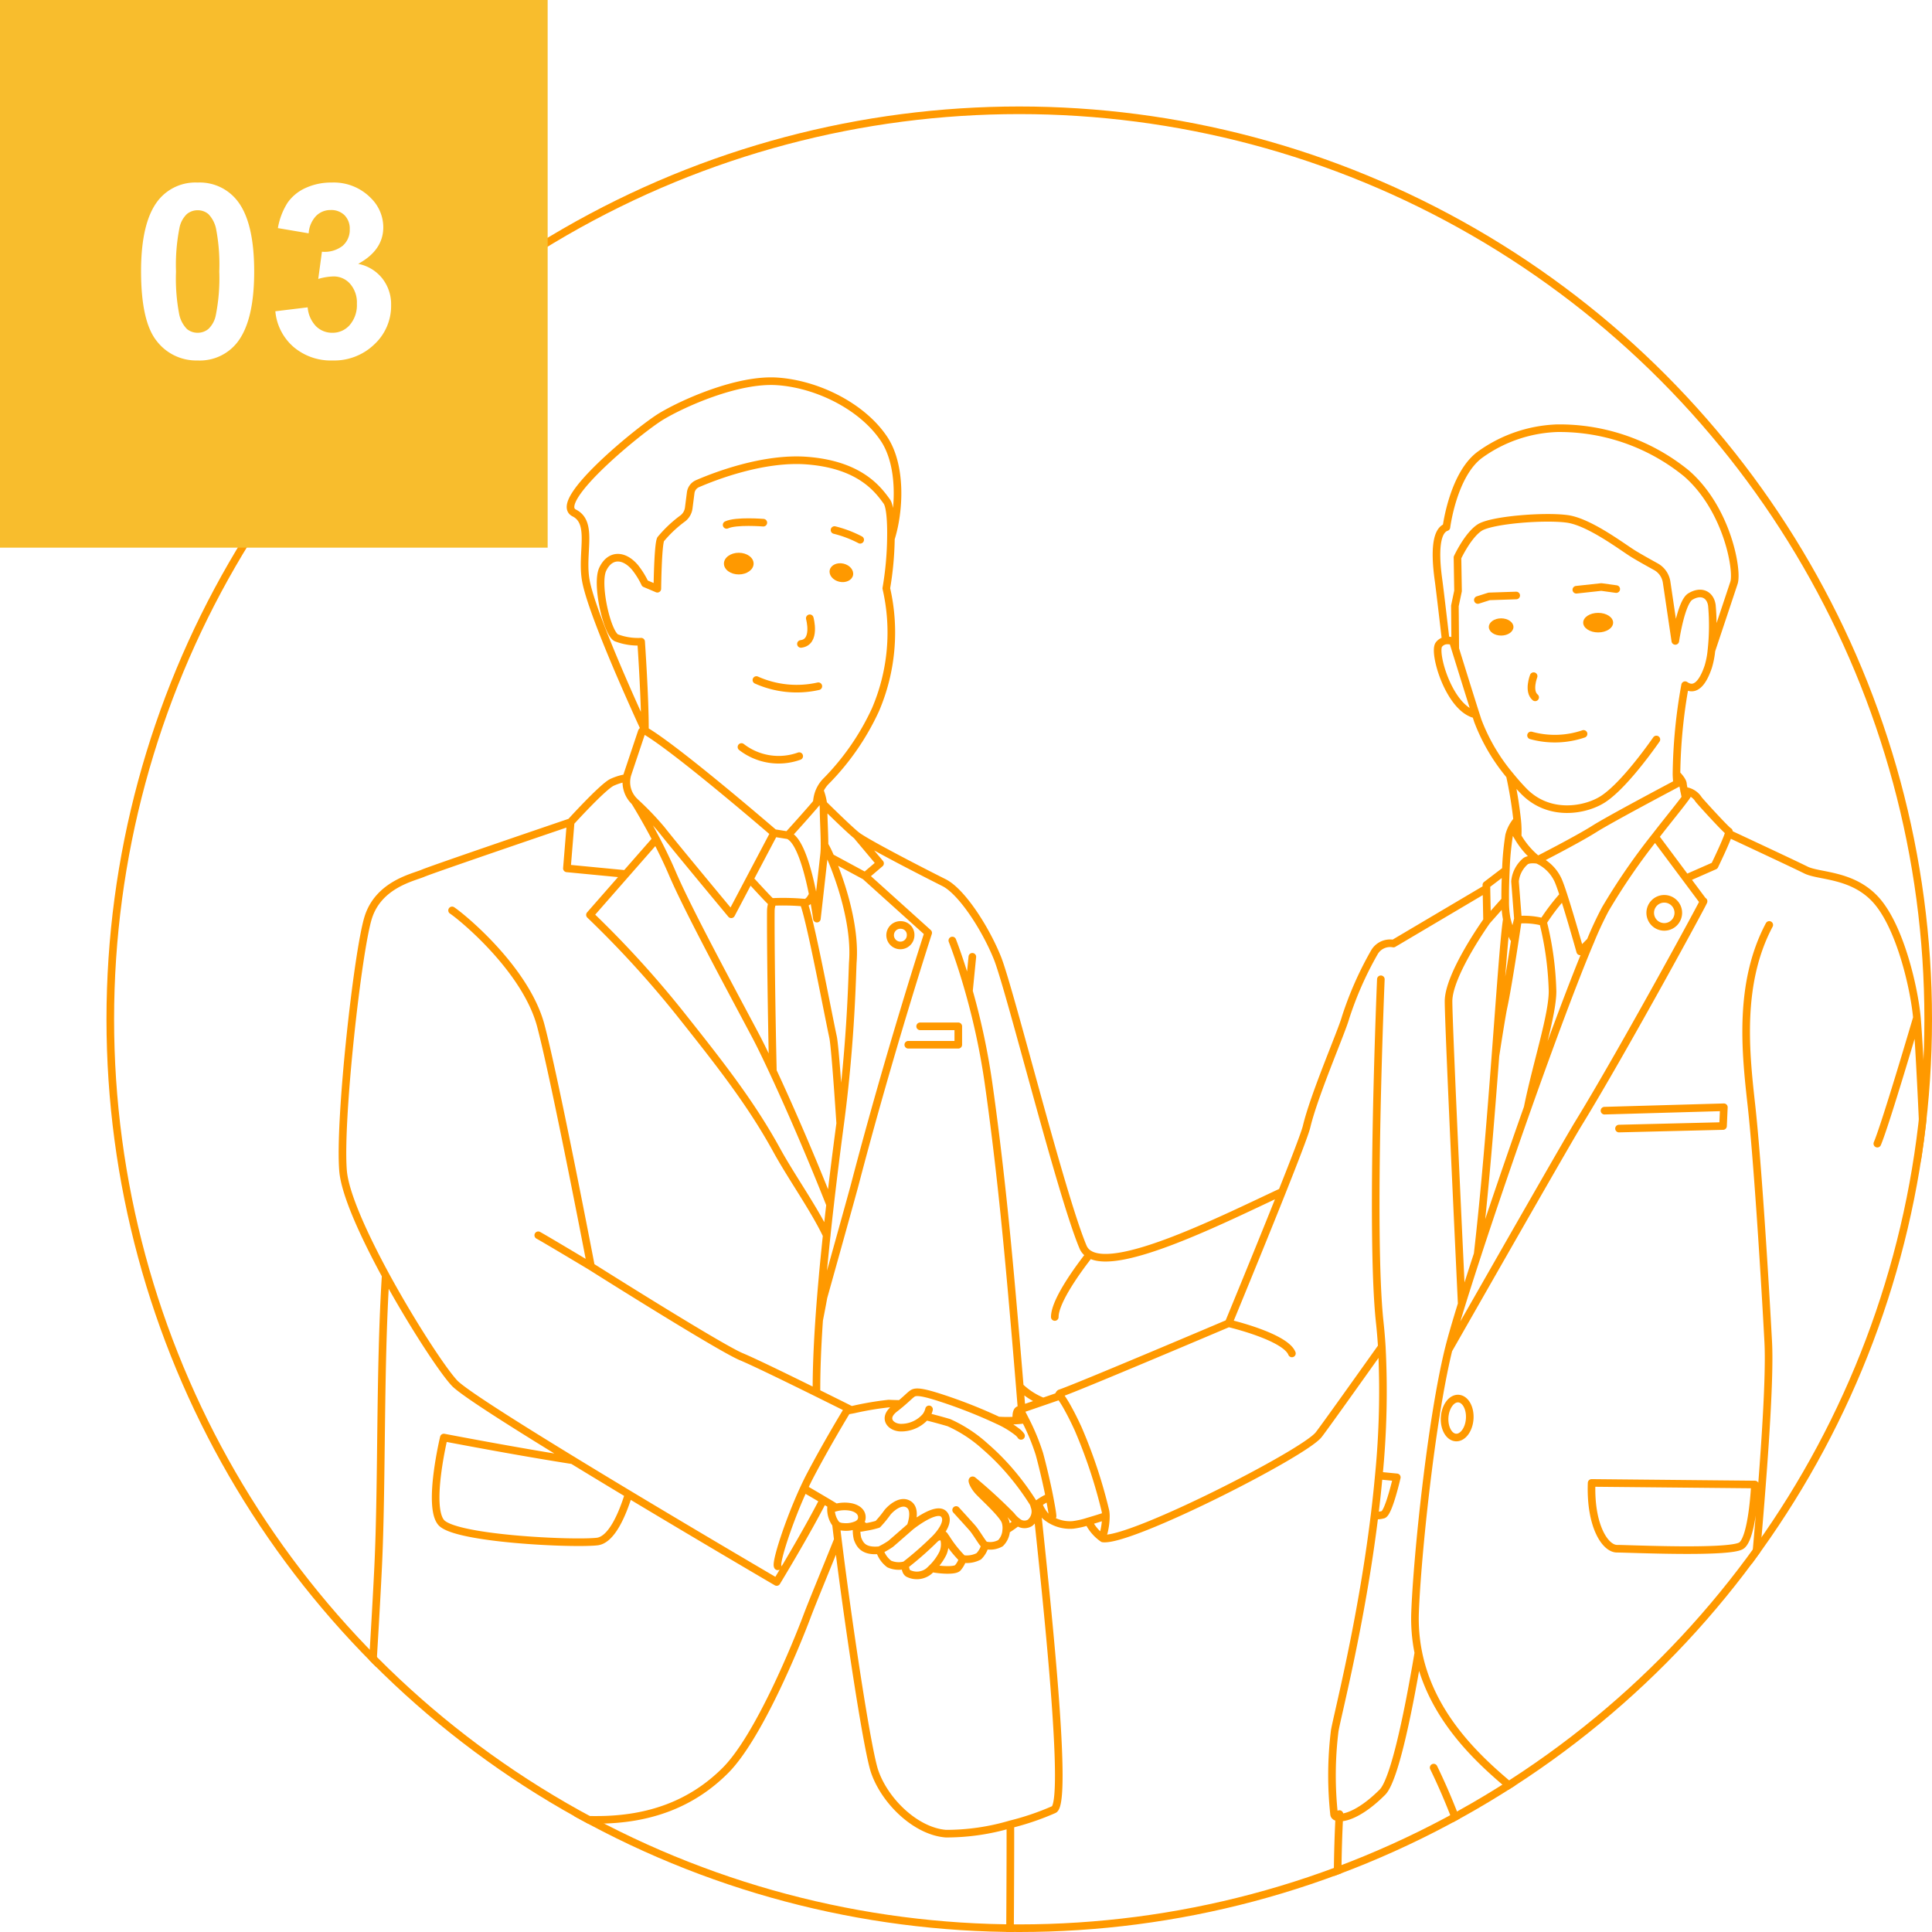
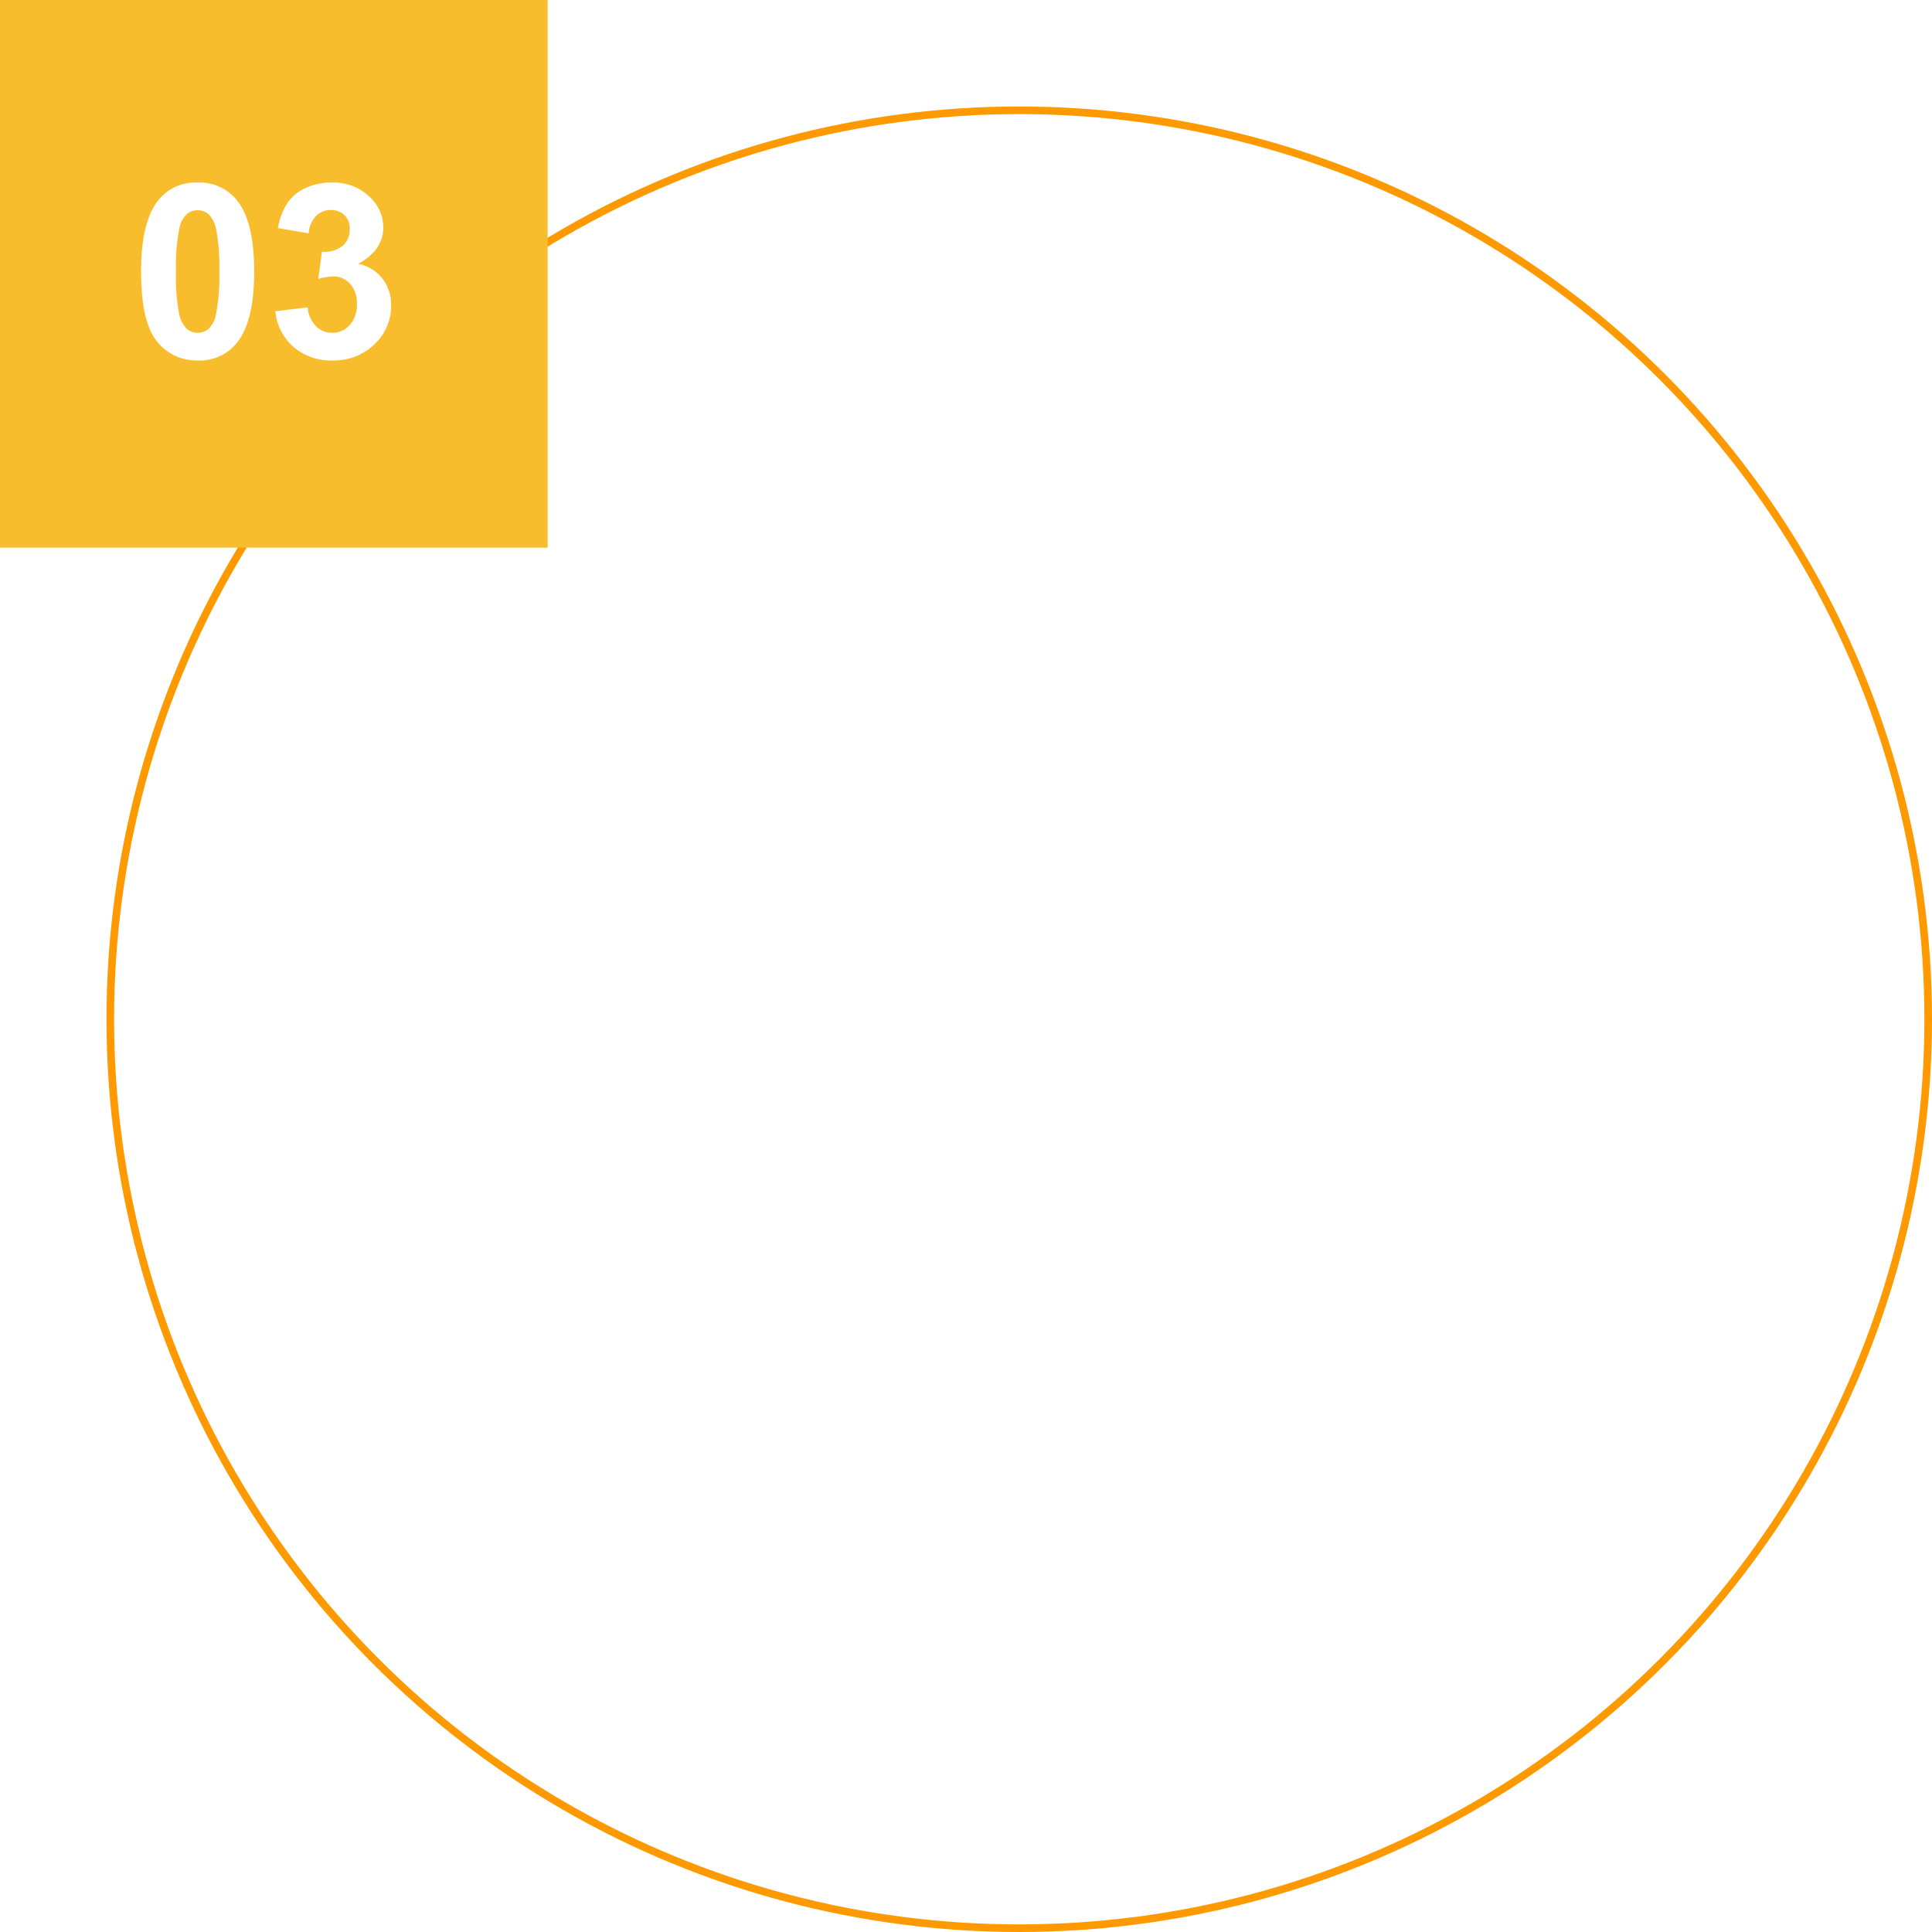
<svg xmlns="http://www.w3.org/2000/svg" width="254" height="254" viewBox="0 0 254 254">
  <rect x="0" y="0" width="254" height="254" fill="#333333" stroke="none" />
  <defs>
    <clipPath id="a">
-       <circle cx="120" cy="120" r="120" transform="translate(1008 2463)" fill="#f90" />
-     </clipPath>
+       </clipPath>
    <clipPath id="c">
      <rect width="254" height="254" />
    </clipPath>
  </defs>
  <g id="b" clip-path="url(#c)">
    <rect width="254" height="254" fill="#fff" />
    <g transform="translate(-1004 -2450)">
      <g transform="translate(10 1)">
        <g transform="translate(1008 2463)" fill="none" stroke="#f90" stroke-width="1">
          <circle cx="120" cy="120" r="120" stroke="none" />
          <circle cx="120" cy="120" r="119.5" fill="none" />
        </g>
        <g clip-path="url(#a)">
          <g transform="translate(927.012 2493.609)">
-             <path d="M188.689,141.608c.929.215,2.175.562,3.051.82a18.111,18.111,0,0,1,4.787,3.143,31.267,31.267,0,0,1,3.687,3.787,34.3,34.3,0,0,1,2.633,3.649,3.011,3.011,0,0,1,.141.426,1.918,1.918,0,0,1-.592,2.17,1.4,1.4,0,0,1-1.611-.121,4.034,4.034,0,0,1-.834-.821,67.163,67.163,0,0,0-5.041-4.628c-.226-.187,0,.677.791,1.505s3.123,2.935,3.46,3.876a2.7,2.7,0,0,1,.116,1.128,2.611,2.611,0,0,1-.756,1.731,2.763,2.763,0,0,1-2.032.264c-.264-.113-1.128-1.657-1.656-2.258s-2.142-2.369-2.142-2.369m-1.581,3.31s.1.145.259.375a15.617,15.617,0,0,0,2.186,2.748,3.414,3.414,0,0,0,2.106-.34,3.077,3.077,0,0,0,.828-1.465m4.736-14.372a2.172,2.172,0,0,0-.391-.437,12.447,12.447,0,0,0-2.633-1.595,65.664,65.664,0,0,0-7.225-2.868c-2.668-.883-3.574-.982-4.024-.673-.365.25-.673.611-1.588,1.373h0c-.222.187-.478.4-.781.631a2.958,2.958,0,0,0-.317.285c-1.078,1.11-.132,2.14,1.079,2.2a4.247,4.247,0,0,0,3.347-1.473,2.52,2.52,0,0,0,.435-.927M176.3,153.221a3.185,3.185,0,0,0,.6,2.544,1.7,1.7,0,0,0,.221.181,1.678,1.678,0,0,0,.7.18,3.511,3.511,0,0,0,1.842-.291,1.4,1.4,0,0,0,.3-.205.964.964,0,0,0,.328-.629c.081-.786-.546-1.306-1.452-1.489a4.47,4.47,0,0,0-1.951.076,1.39,1.39,0,0,0-.139.035m2.912,2.212a4.749,4.749,0,0,0,.069,1.847c.308.812.812,1.734,2.908,1.51a3.558,3.558,0,0,0,1.257,1.819,3.081,3.081,0,0,0,2.1.139s-.028.839.393,1.091a2.532,2.532,0,0,0,2.711-.28c.139-.127.272-.254.4-.383a7.19,7.19,0,0,0,1.445-1.965,2.912,2.912,0,0,0,.134-1.992.406.406,0,0,0-.162-.161.925.925,0,0,0-.962.208.043.043,0,0,1-.011.012v0l-.005,0,.016-.016c.195-.194,2.085-2.138,1.131-3.2-.989-1.1-4.272,1.528-4.387,1.621l0,0,0,0c.03-.081.844-2.194-.227-2.905-1.091-.728-2.459.614-2.8,1.033a14.769,14.769,0,0,1-1.285,1.568,10.984,10.984,0,0,1-1.625.374c-.317.06-.555.1-.555.1m2.432,2.936a10.548,10.548,0,0,0,1.454-.836c.363-.308,2.6-2.265,2.6-2.265m-.7,5.06a42.873,42.873,0,0,0,3.943-3.467m8.265-15.546a16.99,16.99,0,0,0,2.414,0c.254-.016.524-.039.809-.07.111-.009.227-.023.344-.037m-2.491,14.518a15.617,15.617,0,0,0,1.509-1.061m4.172-3.291a7.786,7.786,0,0,0-1.467.851c-.072.053-.146.108-.218.164-.094.071-.189.147-.284.227m58.018-104.11c-3.49-.725-5.645-8.205-4.84-9.2a1.389,1.389,0,0,1,.9-.525,2.016,2.016,0,0,1,.941.111c.09.3.194.633.309,1,.772,2.491,1.979,6.377,2.693,8.612.1.3.184.576.261.809a24.908,24.908,0,0,0,4.221,7.2l0,0c.553.685,1.149,1.367,1.793,2.035,3.377,3.5,8.208,2.542,10.455,1.084,2.424-1.576,5.591-5.811,7.013-7.843m2.725,5.785c-.041-.376-.07-.781-.083-1.206a69.316,69.316,0,0,1,1.135-11.719c1.355.948,2.369-.407,3.047-2.438a11.056,11.056,0,0,0,.411-2.111v0a29.939,29.939,0,0,0,.062-5.943c-.2-1.422-1.4-2.034-2.843-1.151-1.218.744-1.965,5.822-1.965,5.822L286.1,31.936a2.791,2.791,0,0,0-1.412-2.039c-.855-.471-2-1.11-2.871-1.634-1.414-.849-5.815-4.251-8.795-4.657s-9.951.136-11.508,1.151-2.91,3.927-2.91,3.927l.072,4.4-.412,1.962.049,5.666m33.672.212v0c.823-2.459,2.838-8.5,2.973-8.922.52-1.616-.876-9.673-6.227-14.354a26.418,26.418,0,0,0-17.037-5.959,18.411,18.411,0,0,0-10.078,3.444C258.026,17.7,257.15,24.7,257.15,24.7c-1.914.638-1.221,5.638-1.017,7.126.162,1.19.712,5.917.929,7.775m9.449,25.779a13.713,13.713,0,0,0-.06-2.173v0a54.9,54.9,0,0,0-.961-5.866l0,0m.964,5.868v0a4.94,4.94,0,0,0-1.065,2.018,36.066,36.066,0,0,0-.423,4.551v0c-.016.31-.03.624-.041.939-.041,1.059-.06,2.117-.046,3.037a12.086,12.086,0,0,0,.2,2.45c0,.014.007.03.012.044v0a13.334,13.334,0,0,0,.844,2.437l.615-2.49m-.345-11.36s.111.213.312.543v0a10.777,10.777,0,0,0,2.637,3.063s-1.165-.195-1.629.194a3.975,3.975,0,0,0-1.359,2.637l.384,4.919v0l.009.123a10.005,10.005,0,0,1,3.3.289,27.9,27.9,0,0,1,2.686-3.525M287.847,58.2s-.134.069-.372.2c-1.722.913-8.936,4.743-10.88,5.971-2.21,1.4-7.447,4.075-7.447,4.075a5.371,5.371,0,0,1,2.753,2.831c.176.428.4,1.066.638,1.807.943,2.894,2.2,7.388,2.2,7.388l1.357-1.371m12.5-18.822c-.065-.3-.131-.628-.192-.922-.083-.418-.15-.776-.162-.922-.039-.465-.813-1.241-.813-1.241M263.59,94.228c.515-3.334.917-5.765,1.073-6.475.645-2.956,1.89-11.434,1.89-11.434m1.271,24.713c1.168-5.778,3.276-12.121,3.276-15.325a41.577,41.577,0,0,0-1.246-9.1M206.082,138.99c.084-.162.187-.4.28-.43,2.291-.765,22.148-9.2,22.148-9.2s4.015-9.719,7.027-17.284c1.664-4.179,3.023-7.7,3.227-8.564,1.007-4.225,4.6-12.451,5.117-14.314a45.237,45.237,0,0,1,3.8-8.61,2.381,2.381,0,0,1,2.5-1.147l12.035-7.123.2-.118m-52.334,83.21a5.783,5.783,0,0,0,1.911,2.242c3.615.437,26.354-11.134,28.35-13.626.619-.777,5.21-7.218,8.311-11.58m-.125-48.308s-1.414,33.323-.15,45.058q.173,1.6.274,3.248v0a113.285,113.285,0,0,1-.393,16.942c0,.041-.007.081-.012.123-.15,1.648-.326,3.282-.522,4.893v0c-.009.076-.019.15-.028.227-1.738,14.21-4.928,26.439-5.237,28.328a48,48,0,0,0-.079,10.984c.044.227.28.377.675.4,1.014.06,3.093-.744,5.677-3.331,1.454-1.454,3.19-9.2,4.726-18.338m7.79-52.378c.955-8.3,1.725-17.892,2.342-26.061v-.007c.661-8.716,1.149-15.808,1.5-17.979v0M288.9,59.79a3.7,3.7,0,0,1-.314.487c-.668.939-2.2,2.79-4,5.116A83.525,83.525,0,0,0,278.05,74.9a45.619,45.619,0,0,0-1.958,4.195c-2.15,5.085-5.221,13.337-8.268,21.933-2.353,6.652-4.692,13.508-6.576,19.263-.661,2.02-1.264,3.906-1.8,5.6v0q-.149.481-.292.938c-.755,2.441-1.331,4.419-1.661,5.741-.021.086-.044.171-.065.259m0,0c-2.289,9.349-4.126,27.173-4.4,34.481a22.572,22.572,0,0,0,.427,5.356c2.143,10.635,11.5,16.838,14.682,19.783,3.682,3.409,10.23,5.184,13.776,5.048,2.365-.09,7.466-.545,11.488-.8M288.663,70.857l3.74-1.645s1.574-3.232,1.849-4.233c.046-.168.058-.273.016-.289-.284-.113-3.39-3.5-3.957-4.181a2.442,2.442,0,0,0-1.914-1.154m-30.963,73.482v0c.54-.943,1.44-2.527,2.558-4.482v0c4.709-8.256,13.244-23.2,14.564-25.344,5.767-9.391,17.023-30.087,16.376-29.1l-2.27-3.044-4.073-5.464m-19.628,4.382v0L262.4,71.738l.009.462.083,4.223s-5.065,7.073-5.065,10.609c0,2.649,1.017,24.644,1.531,35.528.081,1.757.15,3.225.2,4.274M297.322,186.2a1.367,1.367,0,0,1,.839-2.064,4.663,4.663,0,0,1,1.248-.221c2.205-.134,9.047,2.207,13.284,3.753,2.059.749,3.5,1.313,3.5,1.313s.4-7.449.4-9.338,3.575-42.314,3.774-52.547-1-33.918-1.361-37.891-2.239-12.058-5.418-15.535c-3.088-3.374-7.448-3.035-9.181-3.9-1.377-.689-7.646-3.618-10.154-4.789m5.339,12.012c-4.116,7.755-3.1,16.885-2.35,23.655.719,6.465,1.655,20.715,2.214,31.142s-3.823,50.339-3.823,52.524a3.373,3.373,0,0,0,1.833,2.85m-17.627-83.4,13.676-.335.11-2.467-15.694.449M279.575,159c1.562,0,14.9.626,16.362-.416s1.772-8.025,1.772-8.025l-21.471-.208C276.032,155.978,278.013,159,279.575,159ZM247.7,154.633a3.244,3.244,0,0,0,1.153-.116c.73-.312,1.773-4.9,1.773-4.9l-2.365-.231m10.48-10.124c-.908-.065-1.725,1.031-1.824,2.443s.56,2.612,1.468,2.674,1.727-1.031,1.825-2.446S259.648,139.327,258.738,139.264Zm-15.657,54.623s-.009.158-.025.455a180.514,180.514,0,0,0,.723,27.286c1.572,13.26,6.805,49.029,6.98,55.485s-.524,17.8-.524,21.461.874,15.006.349,17.974-4.535,16.749-4.535,16.749.474.249,1.26.619a39.066,39.066,0,0,0,8.231,2.938h0a13.691,13.691,0,0,0,2.2.282c2.413.09,5.7.227,8.328.335l4,.171h0l.407.019S271,324.4,271,319.513s2.618-45.539,2.792-53.391c.051-2.286.206-5.372.4-8.6m-18.72-69.743a81.3,81.3,0,0,1,5.06,13.26c1.331,5.492,11.231,47.326,13.66,56.483.118.447.217.814.3,1.1,1.746,6.107,4.013,35.942,5.235,40.3s-.874,14.832.7,19.018,2.79,9.6,2.443,12.564-.874,10.991-.874,10.991.132.012.358.037c1.054.12,4.17.559,5.749,1.708,1.793,1.3,8.913,3.063,9.844,3.291.068.014.1.023.1.023s5.933-17.273,5.933-24.252-2.968-49.378-4.538-57.23c-1.34-6.691,1.886-42.659,2.975-55.949M288.622,338.007s0-39.955-.176-47.458M273.9,208.322c1.569,6.805,11.053,47.157,11.053,47.157M260.173,302.53c5.48-6.71,10.686-29.722,10.686-29.722m-23.551,61.109c-1.886,1.682-10.5,9.3-13.2,10.547-3.042,1.4-11.693,1.987-14.851,3.39a7.118,7.118,0,0,0-3.652,3.444l-.007.017a.593.593,0,0,0,.28.765,33.786,33.786,0,0,0,8.055,3.026c3.509.585,12.4,1.285,16.49.234s9.705-3.391,12.978-3.742,16.022-1.4,16.841-1.52c.777-.109,2.076-9.466-.178-12.433h0m-14.527-.788h0a7.975,7.975,0,0,0,4.3,2.112,10.524,10.524,0,0,0,6.227-1.5M215.6,351.314a1.843,1.843,0,0,0-1.1.906c-.4.874.317,1.271,1.43,2.066a23.766,23.766,0,0,0,8.668,3.1c4.057.636,12.088.876,16.781-.4s9.941-2.624,11.772-2.624l.158,1.909s12.567-.4,15.19-.638,2.307-1.59,2.307-1.59l-.564-3.973m12.1-8.541a51.832,51.832,0,0,0-2.362,5.813c-.848,2.711-3.73,7.459-4.831,10.679a14.947,14.947,0,0,0-1.093,4.634,2.441,2.441,0,0,0,1.093,2.145,12.165,12.165,0,0,0,7.88,1.355c2.542-.509,10.593-2.626,11.527-3.9a6.107,6.107,0,0,0,.827-1.981c.044-.164.088-.331.129-.5a7.45,7.45,0,0,1,.821-2.186c.666-1,1.175-1.315,1.445-2.145a4.117,4.117,0,0,0,.166-.82c.144-1.3.474-6.046-.009-8.1m-2.422,13.253a5.623,5.623,0,0,0,1.81-.194,1.508,1.508,0,0,0,.922-.809V356.07l-.467-.615m-23.721,7.2a7.578,7.578,0,0,0-.918,2.878c0,1.211,1.616,2.827,6,3s12.812-.749,16.161-3.4a6.3,6.3,0,0,0,1.038-2.714,5.205,5.205,0,0,0-.957-2.138M212.1,156.884a9.055,9.055,0,0,0,.28-2.184,3.8,3.8,0,0,0-.06-.664,66.244,66.244,0,0,0-3.6-10.831c-.506-1.1-.936-1.939-1.287-2.575a15.355,15.355,0,0,0-.993-1.619c-.06-.081-.091-.115-.091-.115l-.268.093-1.953.675c-.441.15-.9.31-1.331.457-.606.208-1.147.394-1.491.509-.2.067-.335.113-.37.122-.187.054-.4.326-.323,1.38m2.875,10.91a5.264,5.264,0,0,0,.931,1.643,4.963,4.963,0,0,0,3.627,1.186,10.855,10.855,0,0,0,2.032-.463c.754-.217,1.586-.479,2.3-.709m-7.01.03c.011-.286-.248-1.685-.412-2.538-.33-1.71-.906-4.142-1.313-5.63a28.54,28.54,0,0,0-1.877-4.535c-.187-.372-.335-.656-.412-.8v0c-.039-.072-.06-.111-.06-.111m96.865,43.024-.7,3.026-.264,1.151s.481-.721,3.007-.721,9.925,1.743,10.887,2.1l.555.208v0l.41.152s.407-1.318.633-2.39m-15.491.645a9.915,9.915,0,0,1-1.865,3.488,7.547,7.547,0,0,0-1.926,4.752c0,.049,0,.1-.007.153-.1,1.6-.714,4.408-.714,5.861a52.125,52.125,0,0,0,.9,5.6c.055.553,1.68.6,2.364-.654m-.319-11.557a41.887,41.887,0,0,1,.661,4.812c0,1.322-.842,4.569-.721,5.594a3.386,3.386,0,0,0,.379,1.151,2.608,2.608,0,0,0,1.246,1.255,2.277,2.277,0,0,0,1.872-.436,1.49,1.49,0,0,0,.594-.948c.181-1.142.721-4.27,1.383-4.512m-1.977,5.46c.176.4.682,1.375,1.5,1.518a2.124,2.124,0,0,0,1.844-.719v0a3.874,3.874,0,0,0,.862-1.385c.541-1.442,1.144-3.187,1.685-3.548m-1.685,3.548s.721,1.5,1.625,1.685,1.623-.721,1.985-1.746c.086-.245.2-.614.329-1.044a19.977,19.977,0,0,1,1.294-3.705m-1.294,3.705a2.266,2.266,0,0,0,1.294.5c.9,0,1.926-1.806,2.707-3.789a13.05,13.05,0,0,0,.963-4.692c0-.931-.451-6.99-.529-8.753v0M285.788,73.557a1.846,1.846,0,1,0,1.847,1.844A1.845,1.845,0,0,0,285.788,73.557ZM313.8,105.745c1.072-2.5,5.2-16.54,5.2-16.54M189.5,161.576c.83.19,2.982.386,3.4-.053a3.438,3.438,0,0,0,.663-1.179m-13.593-4.715c.256.171.524.346.8.526m-3.874-2.568c-.067-.044-.152-.1-.252-.16v0l-.34-.205c-.3-.185-.677-.407-1.065-.636-1.168-.693-2.467-1.446-2.467-1.446m12.6-11.171h0c-.43-.009-.855-.021-1.2-.032-.127-.007-.24-.012-.34-.017a39.953,39.953,0,0,0-4.6.775c-.113.02-.221.041-.33.062h0c-.19.034-.37.067-.543.1m58.476-7.531c-.889-2.226-8.316-3.962-8.316-3.962M164.468,53.6a7.976,7.976,0,0,0,7.592,1.2m2.7,4.5a4.178,4.178,0,0,1,.895-1.269A32.949,32.949,0,0,0,182.1,48.67a25.818,25.818,0,0,0,1.41-15.93,42.053,42.053,0,0,0,.606-6.539c.044-2.279-.106-4.283-.545-4.884-1.105-1.512-3.449-4.829-10.494-5.369-5.737-.441-12.176,2.073-14.384,3.03a1.509,1.509,0,0,0-.9,1.194l-.257,2.007a2.055,2.055,0,0,1-.753,1.343,16.307,16.307,0,0,0-2.941,2.769c-.37.8-.432,6.5-.432,6.5l-1.625-.691a10.827,10.827,0,0,0-1.324-2.125c-1.518-1.756-3.312-1.687-4.23.248s.564,8.411,1.787,9.021a8.055,8.055,0,0,0,3.259.51s.516,7.392.5,11.606v.086M174.758,59.3a4.326,4.326,0,0,0-.314,1.017,4.912,4.912,0,0,0-.076.6m9.75-34.713c1.131-3.583,1.463-9.557-.906-13.112-2.836-4.253-8.744-7.207-14.06-7.563-5.208-.346-12.382,2.894-15.219,4.6s-14.439,11.2-11.452,12.7c2.581,1.29.86,5.3,1.536,8.938.775,4.148,5.9,15.53,7.561,19.156.076.166.145.312.205.444v0m-1.334,9.431a38.166,38.166,0,0,1,3.534,3.68c1.535,1.974,9.14,11.113,9.14,11.113l2.432-4.612,3.2-6.065s-12.743-11-16.919-13.434l-.051-.03,0,0a.3.3,0,0,0-.435.168L149.515,57.1a3.453,3.453,0,0,0-.137.561,3.521,3.521,0,0,0,1.068,3.125m24.23-.268a.03.03,0,0,0-.009.016c-.065.088-.166.219-.3.379v0c-1.019,1.237-3.786,4.283-3.786,4.283,1.56.55,2.66,4.731,3.264,7.768v0c.358,1.8.541,3.2.541,3.2s.8-7.093.95-8.482a11.875,11.875,0,0,0,.051-1.234c0-1.475-.125-3.432-.125-4.764a5.23,5.23,0,0,0-.037-.6l0,0a7.5,7.5,0,0,0-.465-1.786v0m-6,5.612,1.828.294m-5.027,5.771c.876.955,2.547,2.769,2.762,2.931a.54.54,0,0,0,.259.06,31.447,31.447,0,0,1,4.054.086c.49.115.9-.4,1.216-1.078v0M149.379,57.661a7.36,7.36,0,0,0-1.962.6c-1.283.663-5.409,5.216-5.409,5.216s-18.1,6.157-19.4,6.715-5.821,1.467-7.2,5.8-3.869,26.7-3.317,33.332c.252,3.021,2.721,8.446,5.6,13.746v0c3.451,6.34,7.494,12.5,9.049,14.155,1.112,1.186,7.8,5.423,15.549,10.154,2.39,1.461,4.88,2.968,7.339,4.447h0c10,6.01,19.469,11.55,19.469,11.55s4.008-6.608,6.126-10.794m-48.8-77.5c1.451.969,9.736,7.833,11.673,15.182s6.592,31.635,6.592,31.635,16.866,10.651,19.771,11.863c1.653.688,6.227,2.921,9.865,4.72,2.045,1.012,3.8,1.886,4.563,2.27h0m-.516.048s-.009.017-.03.049v0c-.291.478-2.647,4.366-4.8,8.455-.294.557-.587,1.16-.876,1.786-1.979,4.278-3.735,9.722-3.432,10.224m-.668-87.359a3.474,3.474,0,0,0-.236,1.163c-.03,3.559.088,13.383.271,21.1m8.848,6.828c-.4-6.028-.754-10.473-.943-11.338-.665-3.042-3.042-15.784-3.885-17.666m3.495,39.712c-2.679-6.775-5.48-13.17-7.514-17.534v0c-.939-2.014-1.713-3.594-2.235-4.579-3.428-6.468-8.936-16.631-10.982-21.42-.672-1.574-1.43-3.121-2.145-4.489-1.456-2.79-2.741-4.852-2.8-4.946l0,0m24.776.3,0,0c1.253,1.234,3.495,3.419,4.38,4.129,1.262,1.007,9.239,5.085,11.506,6.22s5.36,5.827,7,9.858,8.365,31.137,11.27,38.038a1.977,1.977,0,0,0,.871.971c3.9,2.24,17.483-4.579,25.287-8.224m-34.229,28.555c-.037-.479-.076-.953-.116-1.426q-.062-.759-.122-1.512c-.537-6.532-1.054-12.463-1.4-16.159-.351-3.765-1.276-13.676-2.735-23.891A91.953,91.953,0,0,0,194.375,85.7c-1.16-4.1-2.184-6.659-2.184-6.659m-17.86,59.444c-.02-2.781.111-6.024.349-9.53l0-.007c.127-1.879.287-3.835.469-5.831a.082.082,0,0,0,0-.015c.053-.612.113-1.229.173-1.849l.042-.423c.1-1,.2-2.006.307-3.016v0c.141-1.348.291-2.7.448-4.054.419-3.643.876-7.27,1.334-10.7v0c1.482-11.171,1.576-20.128,1.66-21.253.362-4.911-1.678-10.794-2.92-13.674a14.044,14.044,0,0,0-.811-1.671m-57.69,56.62v0c-.783,12.345-.462,27.272-.989,38.3-.5,10.463-2,33.057-2,33.057s2.6.023,6.333.051c7.556.065,19.751.158,24.4.158,6.948,0,12.535-2.115,16.915-6.493s9.363-16.614,10.723-20.238c.675-1.8,2.434-6.028,4.066-10.1m-.247-2.043c.078.654.159,1.336.247,2.043,1.353,10.972,3.858,27.635,4.845,30.49,1.359,3.927,5.436,7.852,9.364,8.155a29.719,29.719,0,0,0,8.485-1.228,34.882,34.882,0,0,0,5.712-1.944c1.942-.973-1.038-28.3-2.279-40.074m-82.228,41.276c.467,14.983,2.238,46.635,3.181,56.07a299.906,299.906,0,0,1,1.313,30.2c-.2,6.545,1.731,28.18,2.612,32.049s3.164,19.876,3.164,20.754-.868,7.13-.868,7.13,2.374-1.475,5.166-2.894c2.894-1.473,6.236-2.88,7.847-2.522,2.149.476,5.349,1.38,7.181,1.912.869.252,1.431.42,1.431.42a38.312,38.312,0,0,1-.527-6.333c0-3.518,0-11.959.879-15.3s2.637-5.1,1.407-11.081-2.464-9.851-2.11-14.6,3.694-20.578,3.694-26.911c0-3.173,2.032-17.3,4.1-30.829,2.061-13.464,4.163-26.336,4.339-27.214m-4.339,27.214c.95,3.629,1.821,6.8,2.393,8.511,1.934,5.806,5.64,15.812,6.169,18.8s-4.729,18.244-4.2,21.057.33,13.944,1.208,18.694-2.286,8.266-2.462,12.664-1.934,17.941-1.934,20.578a25.186,25.186,0,0,0,1.229,6.333s.306-.164.837-.446c3.079-1.627,13.778-7.2,16.929-7.646a32.5,32.5,0,0,1,6.3-.233h0c.465.03.73.057.73.057a17.47,17.47,0,0,1,.176-8.268c1.232-4.045,5.8-29.9,6.333-38.87a262.121,262.121,0,0,1,3.342-27.792c1.23-6.507,3.34-11.608,3.164-18.644-.148-5.959.125-31.134.1-42.118M162.755,338.74a8.951,8.951,0,0,0,.051,1.482,5.416,5.416,0,0,0,.137.723c.6,2.272,6.338,2.748,8.49,2.868s4.9,1.674,6.816,3.229,9.326,4.424,14.349,4.665,11.719.118,13.75-2.393a1.278,1.278,0,0,0,.3-.691v0c.213-2.413-7.232-5.33-8.429-5.765-1.316-.479-4.3-1.315-6.456-3.587-2-2.108-4.3-6.788-5.772-8.408h0m-23.181,9.361a3.779,3.779,0,0,0-.351,1.722c0,1.209-.123,3.344-.081,3.705s.966.968,3.342,1.491,7.332,1.209,7.332,1.209l.483-2.136a7.635,7.635,0,0,1,2.82,1.128c1.533.969,4.23,3.708,7.292,4.593a39.893,39.893,0,0,0,13.776,1.974c6.123-.282,8.5-.927,9.548-1.851a2.316,2.316,0,0,0-.321-3.432v0M135.61,337.792a22.9,22.9,0,0,1-1.393,4.184c-1.02,2.036-3.2,6.062-2.529,8.688v0c.012.054.028.107.044.16.813,2.619,5.644,3.837,8.668,4.018s8.8.317,10.068-4.244c.092-.338.171-.656.238-.971v0c.823-3.932-.4-6.112-.238-8.37.111-1.509.155-2.965.171-4.072m-18.951,13.482v0a4.434,4.434,0,0,0-.426,2.652c.3,1.456,3.315,3.451,7.815,4.1s8.222,0,9.744-1.186c1.447-1.123,2.372-4.625,1.884-6.6v0m-9.911-134.913c0,10.149.8,115.638.8,115.638m.418-266.868-.494,6.065,7.741.744m3.994-4.556-3.994,4.556-4.709,5.37A132.83,132.83,0,0,1,156.6,88.9c4.958,6.247,9.049,11.441,12.4,17.52l.111.2c1.916,3.5,4.972,7.789,6.569,11.192v0m-1,11.141,0-.007c.178-.9.37-1.886.574-3.008,0,0,3.714-13.276,4.119-14.825,4.588-17.546,9.643-33.08,9.643-33.08l-8.284-7.464,1.958-1.671L179.6,65.213M185.479,77a1.347,1.347,0,1,0,1.229,1.341A1.289,1.289,0,0,0,185.479,77Zm-43.184,70.377c-7.531-1.174-16.956-2.993-16.956-2.993s-2.159,9-.359,11.155,17.271,2.878,20.509,2.52c1.9-.213,3.31-3.535,4.145-6.234h0M210.249,120.3c-1.276,1.623-4.588,6.049-4.588,8.236M144.694,121.9s-5.749-3.448-6.941-4.109m42.98-47.222-4.535-2.45m18.623,13.062-.446,4.516m-26.3,174.158s3.61,9.477,4.593,11.64m28.4-133.806a9.326,9.326,0,0,0,3.06,1.971m60.745-65.911L262.5,76.423M186.4,92.744h6.574V90.321h-5.016" transform="translate(0)" fill="none" stroke="#f90" stroke-linecap="round" stroke-linejoin="round" stroke-width="1" />
            <g transform="translate(261.28 32.566)">
-               <path d="M335.412,43.133l3.284-.358,1.963.271" transform="translate(-322.465 -42.775)" fill="none" stroke="#f90" stroke-linecap="round" stroke-linejoin="round" stroke-width="1" />
              <path d="M322.627,44.31l-3.556.118-1.489.474" transform="translate(-317.582 -43.196)" fill="none" stroke="#f90" stroke-linecap="round" stroke-linejoin="round" stroke-width="1" />
              <ellipse cx="1.967" cy="1.286" rx="1.967" ry="1.286" transform="translate(13.851 3.398)" fill="#f90" />
              <ellipse cx="1.618" cy="1.132" rx="1.618" ry="1.132" transform="translate(1.445 4.119)" fill="#f90" />
              <path d="M327.212,69.568a11.725,11.725,0,0,0,6.905-.2" transform="translate(-320.219 -50.058)" fill="none" stroke="#f90" stroke-linecap="round" stroke-linejoin="round" stroke-width="1" />
              <path d="M327.575,58.913s-.768,1.98.2,2.788" transform="translate(-320.24 -47.195)" fill="none" stroke="#f90" stroke-linecap="round" stroke-linejoin="round" stroke-width="1" />
            </g>
            <g transform="translate(162.163 24.035)">
              <path d="M186.393,31.1s-3.606-.291-4.827.29" transform="translate(-181.212 -31.027)" fill="none" stroke="#f90" stroke-linecap="round" stroke-linejoin="round" stroke-width="1" />
              <path d="M201.1,32.462a15.018,15.018,0,0,1,3.373,1.279" transform="translate(-186.561 -31.42)" fill="none" stroke="#f90" stroke-linecap="round" stroke-linejoin="round" stroke-width="1" />
              <ellipse cx="1.951" cy="1.425" rx="1.951" ry="1.425" transform="translate(0 4.028)" fill="#f90" />
-               <ellipse cx="1.221" cy="1.57" rx="1.221" ry="1.57" transform="matrix(0.221, -0.975, 0.975, 0.221, 13.641, 7.49)" fill="#f90" />
              <path d="M196.182,48.435s.872,3.14-1.163,3.373" transform="translate(-184.896 -35.794)" fill="none" stroke="#f90" stroke-linecap="round" stroke-linejoin="round" stroke-width="1" />
              <path d="M195.1,60.433a12.967,12.967,0,0,1-8.143-.815" transform="translate(-182.688 -38.857)" fill="none" stroke="#f90" stroke-linecap="round" stroke-linejoin="round" stroke-width="1" />
            </g>
          </g>
        </g>
      </g>
      <rect width="72" height="72" transform="translate(1004 2450)" fill="#f8bd2d" />
      <path d="M-9.016-23a6.259,6.259,0,0,1,5.2,2.375q2.234,2.813,2.234,9.328,0,6.5-2.25,9.344A6.249,6.249,0,0,1-9.016.391a6.555,6.555,0,0,1-5.391-2.57q-2.047-2.57-2.047-9.164,0-6.469,2.25-9.312A6.249,6.249,0,0,1-9.016-23Zm0,3.641a2.193,2.193,0,0,0-1.422.508,3.409,3.409,0,0,0-.969,1.82,25.107,25.107,0,0,0-.453,5.734,24.923,24.923,0,0,0,.406,5.539A3.9,3.9,0,0,0-10.43-3.75a2.183,2.183,0,0,0,1.414.5,2.193,2.193,0,0,0,1.422-.508,3.409,3.409,0,0,0,.969-1.82A24.886,24.886,0,0,0-6.172-11.3a24.923,24.923,0,0,0-.406-5.539A3.949,3.949,0,0,0-7.6-18.852,2.163,2.163,0,0,0-9.016-19.359ZM1.2-6.078l4.25-.516A4.024,4.024,0,0,0,6.547-4.109,2.992,2.992,0,0,0,8.7-3.25a2.962,2.962,0,0,0,2.289-1.031,4,4,0,0,0,.93-2.781,3.728,3.728,0,0,0-.891-2.625,2.839,2.839,0,0,0-2.172-.969,7.66,7.66,0,0,0-2.016.328l.484-3.578a3.848,3.848,0,0,0,2.719-.773,2.753,2.753,0,0,0,.938-2.18A2.492,2.492,0,0,0,10.3-18.7a2.471,2.471,0,0,0-1.828-.687,2.646,2.646,0,0,0-1.922.781,3.67,3.67,0,0,0-.969,2.281l-4.047-.687A9.045,9.045,0,0,1,2.8-20.336,5.748,5.748,0,0,1,5.18-22.289,7.977,7.977,0,0,1,8.594-23a6.81,6.81,0,0,1,5.188,2.063,5.384,5.384,0,0,1,1.609,3.813q0,3.016-3.3,4.813a5.334,5.334,0,0,1,3.148,1.891,5.486,5.486,0,0,1,1.18,3.547,6.88,6.88,0,0,1-2.2,5.141A7.589,7.589,0,0,1,8.734.391,7.551,7.551,0,0,1,3.578-1.4,7.031,7.031,0,0,1,1.2-6.078Z" transform="translate(1039 2497)" fill="#fff" />
    </g>
  </g>
</svg>